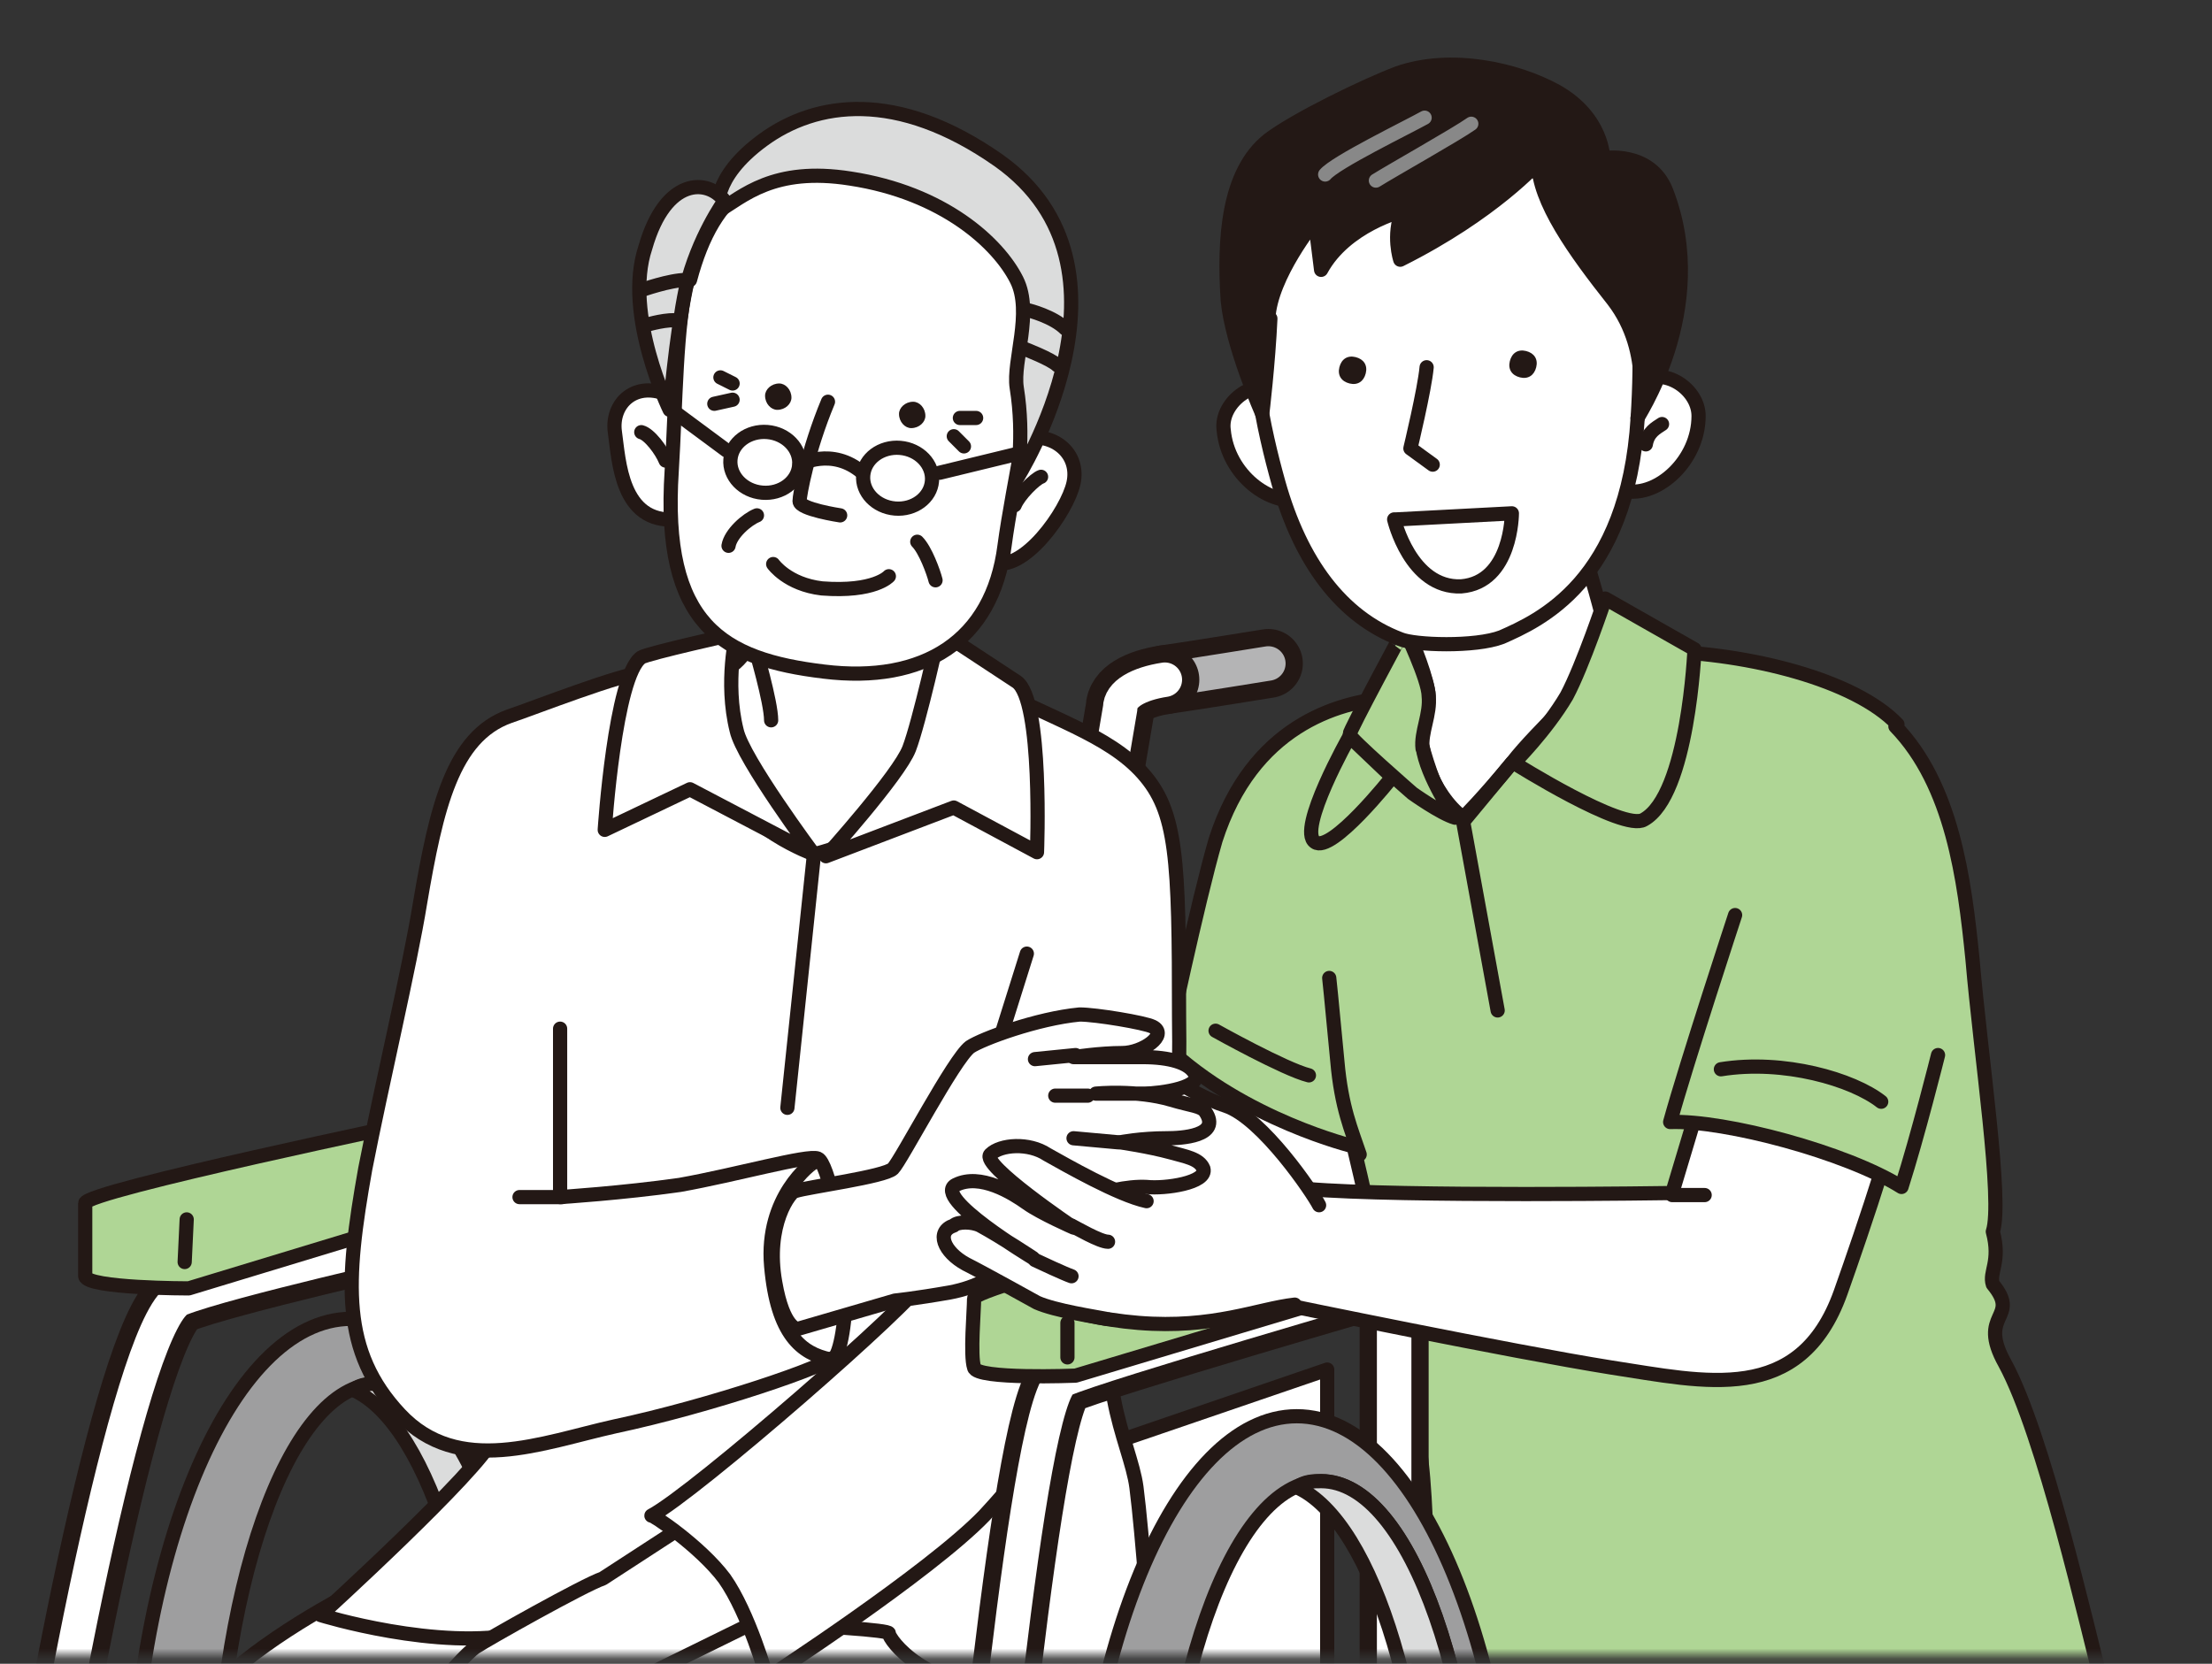
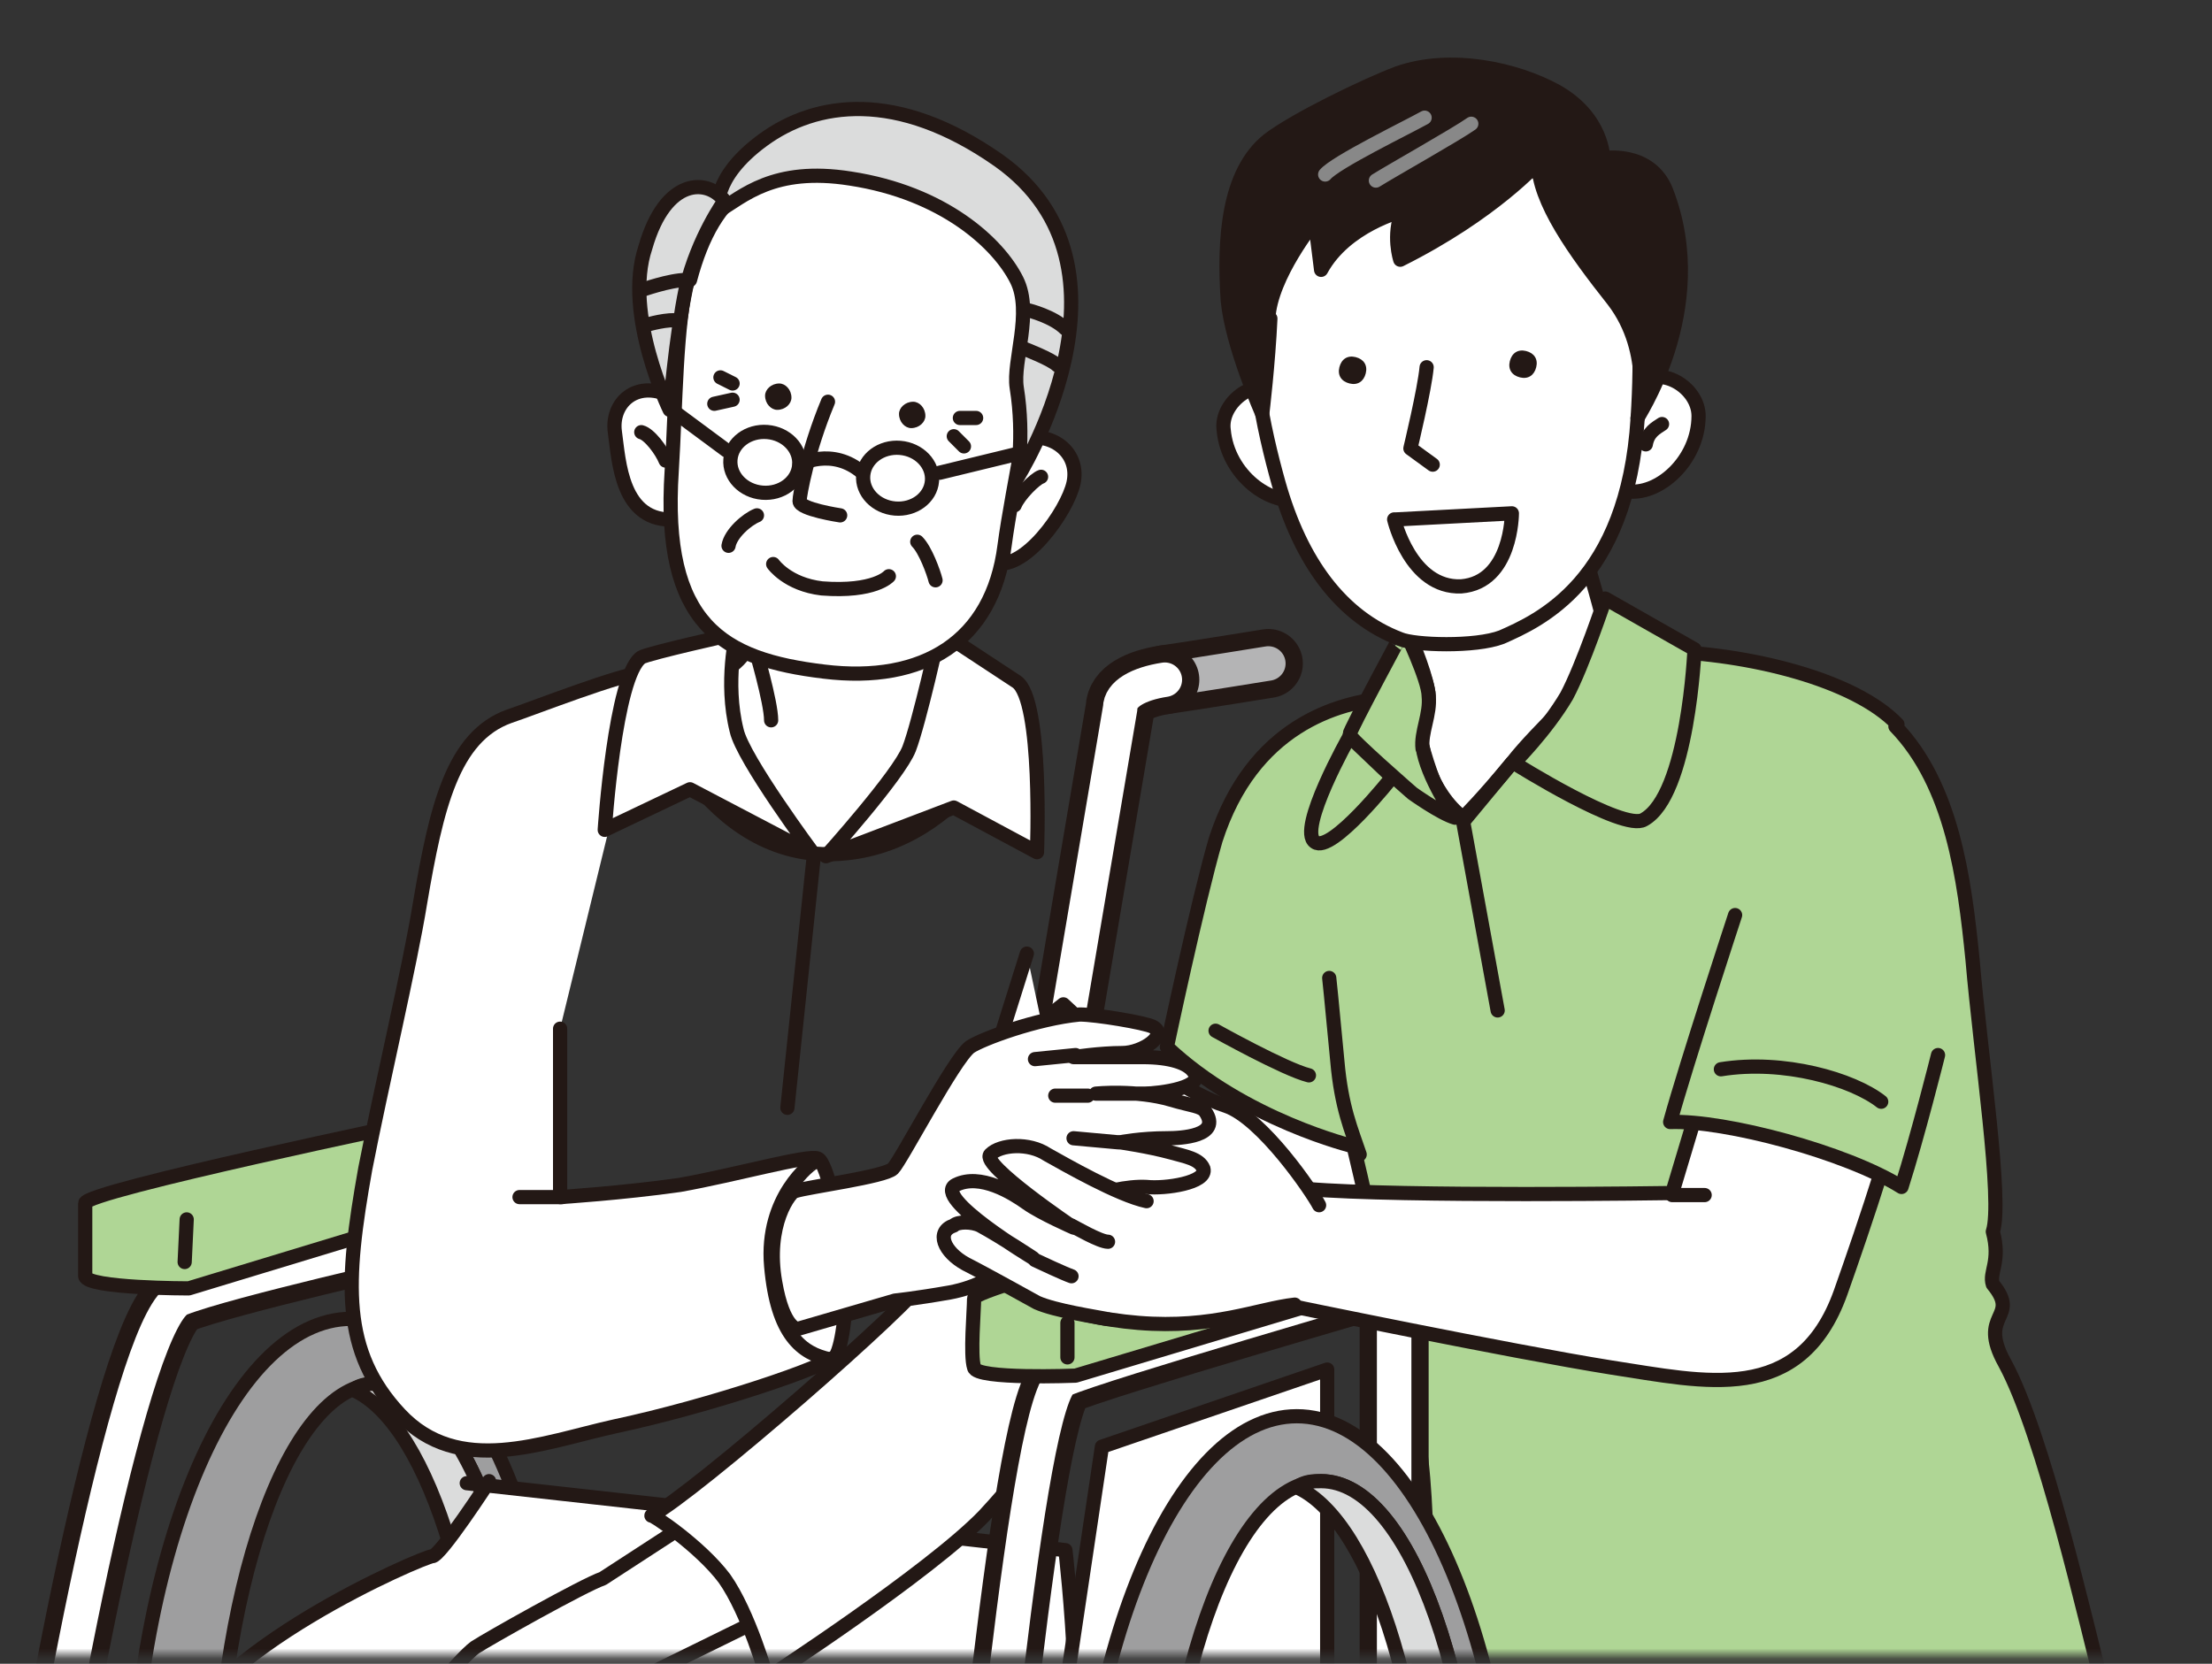
<svg xmlns="http://www.w3.org/2000/svg" width="218" height="164" fill="none">
  <rect width="100%" height="100%" fill="#333333" stroke="none" />
  <mask id="a" width="218" height="164" x="0" y="0" maskUnits="userSpaceOnUse" style="mask-type:luminance">
    <path fill="#fff" d="M217.4 0H0v163.2h217.4z" />
  </mask>
  <g mask="url(#a)">
    <path stroke="#231815" stroke-linecap="round" stroke-linejoin="round" stroke-width="6.8" d="M114.799 67c2.8-.4 10.2-1.6 10.2-1.6" />
    <path stroke="#B4B4B5" stroke-linecap="round" stroke-linejoin="round" stroke-width="3.4" d="M114.799 67c2.8-.4 10.2-1.6 10.2-1.6" />
    <path stroke="#231815" stroke-linecap="round" stroke-linejoin="round" stroke-width="6.8" d="m102.398 117 8-47.2c0-1.4 1.8-2.4 4.4-2.8" />
    <path stroke="#fff" stroke-linecap="round" stroke-linejoin="round" stroke-width="3.4" d="m102.398 117 8-47.2c0-1.4 1.8-2.4 4.4-2.8" />
    <path fill="#9E9E9F" stroke="#231815" stroke-linecap="round" stroke-linejoin="round" stroke-width="1.4" d="M56.399 182.6c0 29-9.8 52.6-21.8 52.6s-21.8-23.6-21.8-52.6 9.8-52.6 21.8-52.6 21.8 23.6 21.8 52.6m-19.2-46.2c-8.8 0-16 20.4-16 45.8s7.2 45.8 16 45.8 16-20.4 16-45.8-7.2-45.8-16-45.8" />
    <path fill="#DBDCDC" stroke="#231815" stroke-linecap="round" stroke-linejoin="round" stroke-width="1.4" d="M37.199 136.4c-.8 0-1.6 0-2.4.6 7.6 3.4 13.4 22.4 13.4 45.2s-5.8 41.8-13.4 45.2q1.2.6 2.4.6c8.8 0 16-20.4 16-45.8s-7.2-45.8-16-45.8" />
    <path fill="#fff" d="M89.6 48.6S87.8 60 90.6 64c2 3 9.799 6.4 9.799 6.4s-5.8 13.8-18.8 13.8-18.4-16.4-18.4-16.4 8 .4 10.4-3.8c3.2-5.8.8-16 .8-16" />
    <path stroke="#231815" stroke-linecap="round" stroke-linejoin="round" stroke-width="1.4" d="M89.6 48.6S87.8 60 90.6 64c2 3 9.799 6.4 9.799 6.4s-5.8 13.8-18.8 13.8-18.4-16.4-18.4-16.4 8 .4 10.4-3.8c3.2-5.8.8-16 .8-16" />
    <path fill="#fff" stroke="#231815" stroke-linecap="round" stroke-linejoin="round" stroke-width="1.4" d="M125.199 102.4s-4.6 13.2-4.6 12.2-15.8-15.6-15.8-15.6l-7.6 6s11 22.8 26.8 26c6 1.2 8.4-3.6 10.8-7.4 4-6.2 5.6-13.4 6-16 0 0-5.4-4.8-9.4-4.8s-6.2-.2-6.2-.2zm20-18.6s8.8-11.2 13.2-19.6c-.2 0 0-1 0-1.4-1.2-5.4-4.2-14.4-4.2-14.4l-18.4 7.4s4.8 9.6 5 12.8c0 .8-.6 1.2-.8 1.8h-.6c1 4.8 3 10.8 6 13.2z" />
    <path fill="#AFD695" stroke="#231815" stroke-linecap="round" stroke-linejoin="round" stroke-width="1.4" d="M187 71.4c-4.2-4.4-14.6-7-23.4-7.2-1 0-2.2.6-3.8 1-.8-.4-1-.6-1.6-1-2 4-6.4 7.4-9.2 11-2.8 3.4-4.8 5.4-4.8 5.4-3-2.2-4.8-7.4-5.8-12.2-.6 0-1 .4-1.6.4-5 .4-13.4 2.8-17 14-1.8 6.2-4.8 20.399-4.8 20.399 7.6 7.2 18.4 9.8 18.4 9.8 1.6 6.6 5.2 23.4 6.2 28 1.6 7 .6 23 2.2 27l65.6-1c-1.8-7-6-25.6-9.8-32.6-2.8-5 1.6-4.4-1.2-7.8-.4-1.2.8-2.2 0-5.2 1-3-1.2-17.4-2-26.8-.8-8-2-17.2-7.6-23z" />
    <path fill="#AFD695" stroke="#231815" stroke-linecap="round" stroke-linejoin="round" stroke-width="1.4" d="M140.2 73.8c-.2-1.6.8-3.4.6-5.2 0-1.6-2.4-6.6-2.4-6.6S133 72 133 72.4s6.2 5.8 6.2 5.8 2.8 2 4.2 2.4c0 0-2.8-4-3.2-7zm-7.201-1.2s-5.2 9.2-3.4 10.4c1.6 1.2 7.6-6.4 7.6-6.4zm25.2-13.6s-2.2 6.6-3.8 9.6c-2 3.4-5.2 6.6-5.2 6.6s10.8 6.8 12.8 5.6c4.4-2.4 5-16.8 5-16.8z" />
    <path stroke="#231815" stroke-linecap="round" stroke-linejoin="round" stroke-width="1.4" d="m148.999 75.2-4.8 5.8 3.4 18.6" />
-     <path fill="#AFD695" d="M134 113.799c-.8-2.4-1.8-4.6-2.2-9.2-.6-6.4-.8-8.2-.8-8.2" />
    <path stroke="#231815" stroke-linecap="round" stroke-linejoin="round" stroke-width="1.4" d="M134 113.799c-.8-2.4-1.8-4.6-2.2-9.2-.6-6.4-.8-8.2-.8-8.2" />
    <path stroke="#231815" stroke-width="6.8" d="M137.398 126v47.4" />
    <path stroke="#fff" stroke-width="3.4" d="M137.398 126v47.4" />
    <path stroke="#231815" stroke-width="6.8" d="M41 122s-18.6 4.2-23.2 6c-4.6 1.6-12.2 40.6-15.6 64.8" />
    <path stroke="#fff" stroke-width="3.4" d="M41 122s-18.6 4.2-23.2 6c-4.6 1.6-12.2 40.6-15.6 64.8" />
    <path fill="#AFD695" stroke="#231815" stroke-linecap="round" stroke-linejoin="round" stroke-width="1.4" d="M41.998 110.399s-33.6 7-33.6 8.2v7.2c.2 1.2 10.2 1.2 10.2 1.2l27-8.2-4-8.4z" />
    <path fill="#fff" d="M48.2 146s-4.8 7.4-5.6 7.4-22.8 9.4-25.6 19.2-5.4 52.4-5.4 52.4l79.2 2.2 3.2-38.6s7.4-2.8 10.4-8.2c3.2-5.4.6-27.6.6-27.6L71.2 149 46 146.2" />
    <path stroke="#231815" stroke-linecap="round" stroke-linejoin="round" stroke-width="1.4" d="M48.2 146s-4.8 7.4-5.6 7.4-22.8 9.4-25.6 19.2-5.4 52.4-5.4 52.4l79.2 2.2 3.2-38.6s7.4-2.8 10.4-8.2c3.2-5.4.6-27.6.6-27.6L71.2 149 46 146.2" />
    <path fill="#fff" stroke="#231815" stroke-linecap="round" stroke-linejoin="round" stroke-width="1.4" d="m101 193.6 7.6-51 22.2-7.6v46z" />
-     <path fill="#fff" stroke="#231815" stroke-linecap="round" stroke-linejoin="round" stroke-width="1.4" d="M111 124.4c4.2-11.2 5.4-10 5.2-24.2 0-15.6-.2-20.2-3.6-24s-9.2-5.4-15.4-8.8c0 0 3.4 3-4.8 10.8-3.2 3-10.2 5.6-12.2 6 0 0-7.2-2.6-8.6-7.4C68.2 65 66.8 66 66.8 66c-2 0-5.6 3-9 3.4-6.8 1-6.4 7-10.6 11.8-5.8 6.6-6.4 18.6-6.6 20.4 0 1.8 9.4 37 8 40.2s-17 17.4-17 17.4 11.6 3.6 19.8 1.8c9.6-2 36.4-.6 36.2 0 0 .6 3.6 5.6 12 5.4 8.2 0 13.8-3.8 13.8-3.8s-.8-11.4-1.4-16-5-11.2-1-22.4z" />
    <path stroke="#231815" stroke-linecap="round" stroke-linejoin="round" stroke-width="1.4" d="m18.2 124.399.2-4.2" />
    <path fill="#fff" stroke="#231815" stroke-linecap="round" stroke-linejoin="round" stroke-width="1.4" d="M59.399 155.6c-1.8.6-11.4 6-12.6 6.8-1.4 1-7.8 8.4-8.8 10.8s5 4.6 10.6 3.6c5.4-1.2 11.8-7.8 12.6-9.2s2.8-2.6 2.8-2.6l11.4-5.6-4-11.6z" />
    <path fill="#fff" d="M101.199 94s-9.4 30-10.2 32.2c-.8 2-22.6 21-26.8 23.2 0-.2 4.8 3 7.2 6.2 2.4 3.4 4.2 9.8 4.2 9.8s16-10.4 21.4-16c5.2-5.6 10.8-13.4 12.4-16.6" />
    <path stroke="#231815" stroke-linecap="round" stroke-linejoin="round" stroke-width="1.4" d="M101.199 94s-9.4 30-10.2 32.2c-.8 2-22.6 21-26.8 23.2 0-.2 4.8 3 7.2 6.2 2.4 3.4 4.2 9.8 4.2 9.8s16-10.4 21.4-16c5.2-5.6 10.8-13.4 12.4-16.6" />
    <path stroke="#231815" stroke-width="6.8" d="M94.398 209.8c2.6-24.2 6.8-72.2 10.4-73.8s32.6-10 32.6-10" />
    <path stroke="#fff" stroke-width="3.4" d="M94.398 209.8c2.6-24.2 6.8-72.2 10.4-73.8s32.6-10 32.6-10" />
    <path fill="#AFD695" stroke="#231815" stroke-linecap="round" stroke-linejoin="round" stroke-width="1.4" d="M126.8 119.199s-30.8 7.6-30.8 8.8-.4 5.6 0 6.8c.2 1.2 10 .8 10 .8l24-7.2z" />
    <path stroke="#231815" stroke-linecap="round" stroke-linejoin="round" stroke-width="1.4" d="M105.199 133.799v-3.4" />
    <path fill="#9E9E9F" stroke="#231815" stroke-linecap="round" stroke-linejoin="round" stroke-width="1.4" d="M149.6 192.2c0 29-9.8 52.6-21.8 52.6S106 221.2 106 192.2s9.8-52.6 21.8-52.6 21.8 23.6 21.8 52.6M130.2 146c-8.8 0-16 20.4-16 45.8s7.2 45.8 16 45.8 16-20.4 16-45.8-7.2-45.8-16-45.8" />
    <path fill="#DBDCDC" stroke="#231815" stroke-linecap="round" stroke-linejoin="round" stroke-width="1.4" d="M130.201 146c-.8 0-1.6 0-2.4.6 7.6 3.4 13.4 22.4 13.4 45.2s-5.8 41.8-13.4 45.2q1.2.6 2.4.6c8.8 0 16-20.4 16-45.8s-7.2-45.8-16-45.8" />
    <path fill="#fff" d="M55.2 101.399v16.6s6.2-.4 11.8-1.2c5.6-1 12.6-3 13.6-2.6s2.4 7.4 2.6 10.8c.4 3.6-.2 7.6-.8 8.6s-12.4 5-21.8 7c-7.2 1.6-15.4 5-21.2-1.2s-5.4-13-3.4-24.2c1.6-8.2 4.4-20 5.4-26.2 1.6-9.4 3.2-16.4 8.8-18.4 2.4-.8 11-4.2 13.6-4.4" />
    <path stroke="#231815" stroke-linecap="round" stroke-linejoin="round" stroke-width="1.4" d="M55.2 101.399v16.6s6.2-.4 11.8-1.2c5.6-1 12.6-3 13.6-2.6s2.4 7.4 2.6 10.8c.4 3.6-.2 7.6-.8 8.6s-12.4 5-21.8 7c-7.2 1.6-15.4 5-21.2-1.2s-5.4-13-3.4-24.2c1.6-8.2 4.4-20 5.4-26.2 1.6-9.4 3.2-16.4 8.8-18.4 2.4-.8 11-4.2 13.6-4.4" />
    <path stroke="#231815" stroke-linecap="round" stroke-linejoin="round" stroke-width="1.4" d="M80.2 114.6c-.2 0-4.8 3.4-4.2 10.2s3 8.6 5.8 9.2" />
    <path fill="#fff" stroke="#231815" stroke-linecap="round" stroke-linejoin="round" stroke-width="1.4" d="m169 103.599-4.2 14s-26.6.4-36-.4c-1 0-1.8 0-2.4-.2-4.6-.6.2 11.6.2 11.6s22.2 4.6 32.2 6.2c9.2 1.4 18.6 3.8 22.6-7.4 2.2-6.2 6.4-18.6 6.2-20.8s-16-5.4-18.8-3z" />
    <path fill="#fff" d="M130.001 118.8c-.6-1.2-5.6-8.6-9.2-9.8-3.8-1.2-7.6-4.6-8.4-3.8-2 2.2 2.8 10.6 2.8 10.6s-19.2 7-17.6 9.2 7.2 4.8 14.6 5.4 11.8-1.4 15.4-1.8" />
    <path stroke="#231815" stroke-linecap="round" stroke-linejoin="round" stroke-width="1.4" d="M130.001 118.8c-.6-1.2-5.6-8.6-9.2-9.8-3.8-1.2-7.6-4.6-8.4-3.8-2 2.2 2.8 10.6 2.8 10.6s-19.2 7-17.6 9.2 7.2 4.8 14.6 5.4 11.8-1.4 15.4-1.8" />
    <path fill="#fff" stroke="#231815" stroke-linecap="round" stroke-linejoin="round" stroke-width="1.4" d="M78.4 117.4c1.2-.4 8.8-1.4 9.6-2.2s6-10.8 7.6-12c1.2-.8 6.6-2.8 10.8-3.2 1.6 0 6.4.8 7.2 1.2 1.6.8-1 2.6-3 2.6-2.2 0-4.8.4-4.8.4h6.8c2.8 0 4.4.6 5 1.4 1.4 1.6-3.4 2.2-4.8 2.2H108s4-.4 7.4.6c2 .6 3 .6 3.4 1.2 1.6 2.4-2.4 2.6-3.8 2.6-2.6 0-4.6.4-4.6.4s2.8.4 5 1c1.4.4 2.8.6 3.2 1.6.4 1.4-3.8 2-5.6 1.8-3.8-.2-10 2.4-10.6 3.8-.8 1.8-3.4 5.6-8.8 6.6-3.4.6-5.4.8-5.4.8l-9.6 2.8s-1.4 0-2.2-4.6c-1-5.6 1.4-9 2.2-9.2z" />
    <path stroke="#231815" stroke-linecap="round" stroke-linejoin="round" stroke-width="1.4" d="M104 108h3.2m-1.399 4.2 4.4.4M102 104.4l4-.4" />
    <path fill="#fff" d="M112.999 118.4c-2.8-.6-8-3.6-9.8-4.6-1.8-1.2-4.6-1-5.6 0s8.2 7.2 8.2 7.2-3.2-1.4-4.6-2.4-4.6-3-7-1.8 7.6 7.2 7.6 7.2-3-2-5.2-3.2c-.8-.4-2.2-.4-2.6 0-1.8.6-1 2.6 1.2 3.8 1.6.8 7 3.8 7 3.8 1.8.8 5.8 1.4 6.8 1.6" />
    <path stroke="#231815" stroke-linecap="round" stroke-linejoin="round" stroke-width="1.4" d="M112.999 118.4c-2.8-.6-8-3.6-9.8-4.6-1.8-1.2-4.6-1-5.6 0s8.2 7.2 8.2 7.2-3.2-1.4-4.6-2.4-4.6-3-7-1.8 7.6 7.2 7.6 7.2-3-2-5.2-3.2c-.8-.4-2.2-.4-2.6 0-1.8.6-1 2.6 1.2 3.8 1.6.8 7 3.8 7 3.8 1.8.8 5.8 1.4 6.8 1.6" />
-     <path fill="#fff" d="M102 124.2c.4.2 3 1.4 3.6 1.6z" />
    <path stroke="#231815" stroke-linecap="round" stroke-linejoin="round" stroke-width="1.4" d="M102 124.2c.4.2 3 1.4 3.6 1.6" />
    <path fill="#fff" d="M105.6 120.801c.4.2 2.8 1.6 3.6 1.6z" />
    <path stroke="#231815" stroke-linecap="round" stroke-linejoin="round" stroke-width="1.4" d="M105.6 120.801c.4.2 2.8 1.6 3.6 1.6" />
-     <path fill="#fff" d="M55.4 118h-4.2z" />
    <path stroke="#231815" stroke-linecap="round" stroke-linejoin="round" stroke-width="1.4" d="M55.4 118h-4.2" />
    <path fill="#AFD695" d="M171 90.2s-4.8 14.599-6.4 20.399c5.4-.2 17.4 3 22.8 6.4 1.6-5 3.6-13 3.6-13" />
    <path stroke="#231815" stroke-linecap="round" stroke-linejoin="round" stroke-width="1.4" d="M171 90.2s-4.8 14.599-6.4 20.399c5.4-.2 17.4 3 22.8 6.4 1.6-5 3.6-13 3.6-13" />
    <path stroke="#231815" stroke-linecap="round" stroke-linejoin="round" stroke-width="1.4" d="M169.6 105.4c6.2-1 13 1 15.8 3.2m-65.601-7s6.8 3.8 9.2 4.4" />
    <path fill="#fff" d="M164.799 117.8h3.2z" />
    <path stroke="#231815" stroke-linecap="round" stroke-linejoin="round" stroke-width="1.4" d="M164.799 117.8h3.2" />
    <path fill="#fff" d="M128.4 49.2c-3.2.8-7.4-2.4-7.8-6.8-.4-2.8 3.4-5.6 5.8-3.6 1 .8 2 1.8 2.4 2.4" />
    <path stroke="#231815" stroke-linecap="round" stroke-linejoin="round" stroke-width="1.4" d="M128.4 49.2c-3.2.8-7.4-2.4-7.8-6.8-.4-2.8 3.4-5.6 5.8-3.6 1 .8 2 1.8 2.4 2.4" />
    <path fill="#fff" d="M160.2 48.4c3.2.6 7.2-3 7.2-7.4 0-2.8-3.8-5.2-6.2-3-.8.8-1.8 2-2.2 2.6" />
    <path stroke="#231815" stroke-linecap="round" stroke-linejoin="round" stroke-width="1.4" d="M160.2 48.4c3.2.6 7.2-3 7.2-7.4 0-2.8-3.8-5.2-6.2-3-.8.8-1.8 2-2.2 2.6" />
    <path fill="#fff" d="M163.799 41.8c-.6.4-1.4.8-1.6 2z" />
    <path stroke="#231815" stroke-linecap="round" stroke-linejoin="round" stroke-width="1.4" d="M163.799 41.8c-.6.4-1.4.8-1.6 2" />
    <path fill="#fff" stroke="#231815" stroke-linecap="round" stroke-linejoin="round" stroke-width="1.4" d="M160.599 24.8c1 4.4 1.2 10.2.8 16.4-1 16.2-9.8 20-13.4 21.6-2.6 1-8.6.8-10 .2-5.8-2.2-9.8-7.6-12-15.4-1.4-5-3.4-13.6-1.8-19.6 1.6-5.8 7.4-20.8 21.6-13.4 8.4 4.4 13 2.4 14.8 10.2" />
    <path fill="#fff" stroke="#231815" stroke-linecap="round" stroke-linejoin="round" stroke-width="1.4" d="M137.4 51.2s1.6 6.8 6.6 6.6c5-.4 5-7.2 5-7.2l-11.4.6z" />
    <path fill="#fff" d="m141.2 45.8-2.2-1.6s1.4-5.8 1.6-8" />
    <path stroke="#231815" stroke-linecap="round" stroke-linejoin="round" stroke-width="1.4" d="m141.2 45.8-2.2-1.6s1.4-5.8 1.6-8" />
    <path fill="#231815" d="M132 36.2c-.2.8.2 1.4 1 1.6s1.4-.2 1.6-1-.2-1.4-1-1.6-1.4.2-1.6 1m16.799-.6c-.2.8.2 1.4 1 1.6s1.4-.2 1.6-1-.2-1.4-1-1.6-1.4.2-1.6 1" />
    <path fill="#231815" stroke="#231815" stroke-linecap="round" stroke-linejoin="round" stroke-width="1.4" d="M125.199 31.4c-.2 4.4-.8 9.4-.8 9.4s-3-6.8-3.4-11.2c-.4-6 0-12.6 4-15.8 2.6-2 9.6-5.4 12.8-6.6 5.2-1.8 11.6-.4 15.6 1.8 4.6 2.6 4.6 6.6 4.6 6.6s4.6-.8 6.2 3.2c4.6 11.8-3.2 22.8-2.8 22.4 0 0 1.6-6.4-2.4-11.6-3.8-4.8-7.4-9.8-7.4-13.6 0 0-4.4 5-13.6 9.6 0 0-.8-2.4.2-4.8 0 0-5.6 1.4-8 5.8l-.6-4.8s-4.4 5.4-4.6 9.6z" />
    <path stroke="#888" stroke-linecap="round" stroke-linejoin="round" stroke-width="1.4" d="M140.4 11.6c-1.8 1-8.8 4.4-9.8 5.6m5 .6c1.6-1 8-4.6 9.4-5.6" />
    <path fill="#fff" stroke="#231815" stroke-linecap="round" stroke-linejoin="round" stroke-width="1.4" d="M72.6 62.4s-1.2 4.8 0 9.6c.6 2.8 7.6 12.2 7.6 12.2L68 77.8l-8.4 4s1-15.2 3.6-17c.6-.4 9.6-2.4 9.6-2.4zm19.998-.2s-2 9-3 11.6-8.2 10.6-8.2 10.6l12.6-4.8 8.2 4.4s.6-15-2-16.8c-.6-.4-7.6-5-7.6-5" />
    <path stroke="#231815" stroke-linecap="round" stroke-linejoin="round" stroke-width="1.4" d="m80.2 84.4-2.6 24.799" />
    <path fill="#E5E5E6" d="M74.398 63.8s1.6 5.4 1.6 7.2z" />
    <path stroke="#231815" stroke-linecap="round" stroke-linejoin="round" stroke-width="1.4" d="M74.398 63.8s1.6 5.4 1.6 7.2" />
    <path fill="#fff" d="M100.801 43.2c3.2-.6 5.6 1.6 5 4.4s-5 9-8 7.8" />
    <path stroke="#231815" stroke-linecap="round" stroke-linejoin="round" stroke-width="1.4" d="M100.801 43.2c3.2-.6 5.6 1.6 5 4.4s-5 9-8 7.8" />
    <path fill="#fff" d="M100 49.8c.4-1 2-2.6 2.6-2.8z" />
    <path stroke="#231815" stroke-linecap="round" stroke-linejoin="round" stroke-width="1.4" d="M100 49.8c.4-1 2-2.6 2.6-2.8" />
    <path fill="#fff" d="M66 39c-3.4-1.6-5.8.8-5.4 3.6s.6 9 6 8.6" />
    <path stroke="#231815" stroke-linecap="round" stroke-linejoin="round" stroke-width="1.4" d="M66 39c-3.4-1.6-5.8.8-5.4 3.6s.6 9 6 8.6" />
    <path fill="#fff" d="M65.6 45.4c-.4-1-1.6-2.6-2.4-2.8z" />
    <path stroke="#231815" stroke-linecap="round" stroke-linejoin="round" stroke-width="1.4" d="M65.6 45.4c-.4-1-1.6-2.6-2.4-2.8" />
    <path fill="#fff" stroke="#231815" stroke-linecap="round" stroke-linejoin="round" stroke-width="1.4" d="M67.8 27.4c-1.2 4.4-1.2 12.6-1.6 19-1 15.2 5 18.6 15 19.8 9.8 1.2 16.6-3 17.8-12.4.8-6 3-15.2 3.2-21.2 0-7.8-3.4-15.2-18-16.2-9.2-.6-13.8 2.2-16.2 11.2z" />
    <path fill="#fff" d="M81.6 39.6c-2 4.8-2.8 9.2-2.8 9.8 0 .8 4 1.4 4 1.4" />
    <path stroke="#231815" stroke-linecap="round" stroke-linejoin="round" stroke-width="1.4" d="M81.6 39.6c-2 4.8-2.8 9.2-2.8 9.8 0 .8 4 1.4 4 1.4" />
    <path fill="#231815" d="M78 39.2c0 .6-.6 1.2-1.4 1.2-.6 0-1.2-.6-1.2-1.4 0-.6.6-1.2 1.4-1.2.6 0 1.2.6 1.2 1.4M91.2 41c0 .6-.6 1.2-1.4 1.2-.6 0-1.2-.6-1.2-1.4 0-.6.6-1.2 1.4-1.2.6 0 1.2.6 1.2 1.4" />
    <path stroke="#fff" stroke-linecap="round" stroke-linejoin="round" stroke-width="1.6" d="M68 22.6s-1.4 4-2.2 5.6" />
    <path fill="#DBDCDC" stroke="#231815" stroke-linecap="round" stroke-linejoin="round" stroke-width="1.4" d="M70.8 20.8c2.4-1.4 5.4-4.4 13-3.2 9.2 1.4 14.6 6.4 16.4 10 1.6 3.2-.4 8 0 10.6.8 5 0 9 0 9s13.2-20.8-1.8-31.4c-10-7-18-5.8-23.2-2s-4.4 7-4.4 7" />
    <path fill="#DBDCDC" stroke="#231815" stroke-linecap="round" stroke-linejoin="round" stroke-width="1.4" d="M71.4 19.8s-2.6 3.6-3.8 8.6c-1 4.8-1.6 12-1.6 12s-4.6-9.4-2.4-16c2-7 6.2-6.8 7.8-4.6" />
    <path fill="#fff" d="M87.6 56.8S86.2 58.4 81 58c-3.4-.4-4.8-2.4-4.8-2.4" />
    <path stroke="#231815" stroke-linecap="round" stroke-linejoin="round" stroke-width="1.4" d="M87.6 56.8S86.2 58.4 81 58c-3.4-.4-4.8-2.4-4.8-2.4m-4.4-1.8c.2-1.2 1.8-2.6 2.8-3m15.8 2.6c.8.8 1.6 3 1.8 3.8" />
    <path fill="#fff" stroke="#231815" stroke-linecap="round" stroke-linejoin="round" stroke-width="1.4" d="M78.764 45.859c.138-1.651-1.266-3.117-3.138-3.274-1.87-.157-3.5 1.054-3.639 2.705-.138 1.65 1.266 3.117 3.137 3.274 1.872.157 3.5-1.054 3.64-2.705m13.084 1.562c.138-1.65-1.266-3.117-3.138-3.274-1.87-.157-3.5 1.054-3.639 2.705s1.266 3.117 3.137 3.274c1.872.157 3.5-1.054 3.64-2.705" />
    <path stroke="#231815" stroke-linecap="round" stroke-linejoin="round" stroke-width="1.4" d="m71.6 44.4-5.4-4m26.4 6.2 7.4-1.8m-21.2 1s3.2-1.8 6.2.8m9.6-5.4h1.6M94 43l1 1m-24-6.8 1.2.6m-1.802 2 1.8-.4" />
    <path fill="#E7E7E8" d="M101.398 30.6s2.4.6 3.6 1.8z" />
    <path stroke="#231815" stroke-linecap="round" stroke-linejoin="round" stroke-width="1.4" d="M101.398 30.6s2.4.6 3.6 1.8" />
    <path fill="#E7E7E8" d="M101 34.4s2.6 1 3.2 1.6z" />
    <path stroke="#231815" stroke-linecap="round" stroke-linejoin="round" stroke-width="1.4" d="M101 34.4s2.6 1 3.2 1.6" />
    <path fill="#E7E7E8" d="M63.2 28.6s2.8-1 4.4-1z" />
    <path stroke="#231815" stroke-linecap="round" stroke-linejoin="round" stroke-width="1.4" d="M63.2 28.6s2.8-1 4.4-1" />
    <path fill="#E7E7E8" d="M63.799 32s2-.6 3.2-.4z" />
    <path stroke="#231815" stroke-linecap="round" stroke-linejoin="round" stroke-width="1.4" d="M63.799 32s2-.6 3.2-.4" />
  </g>
</svg>